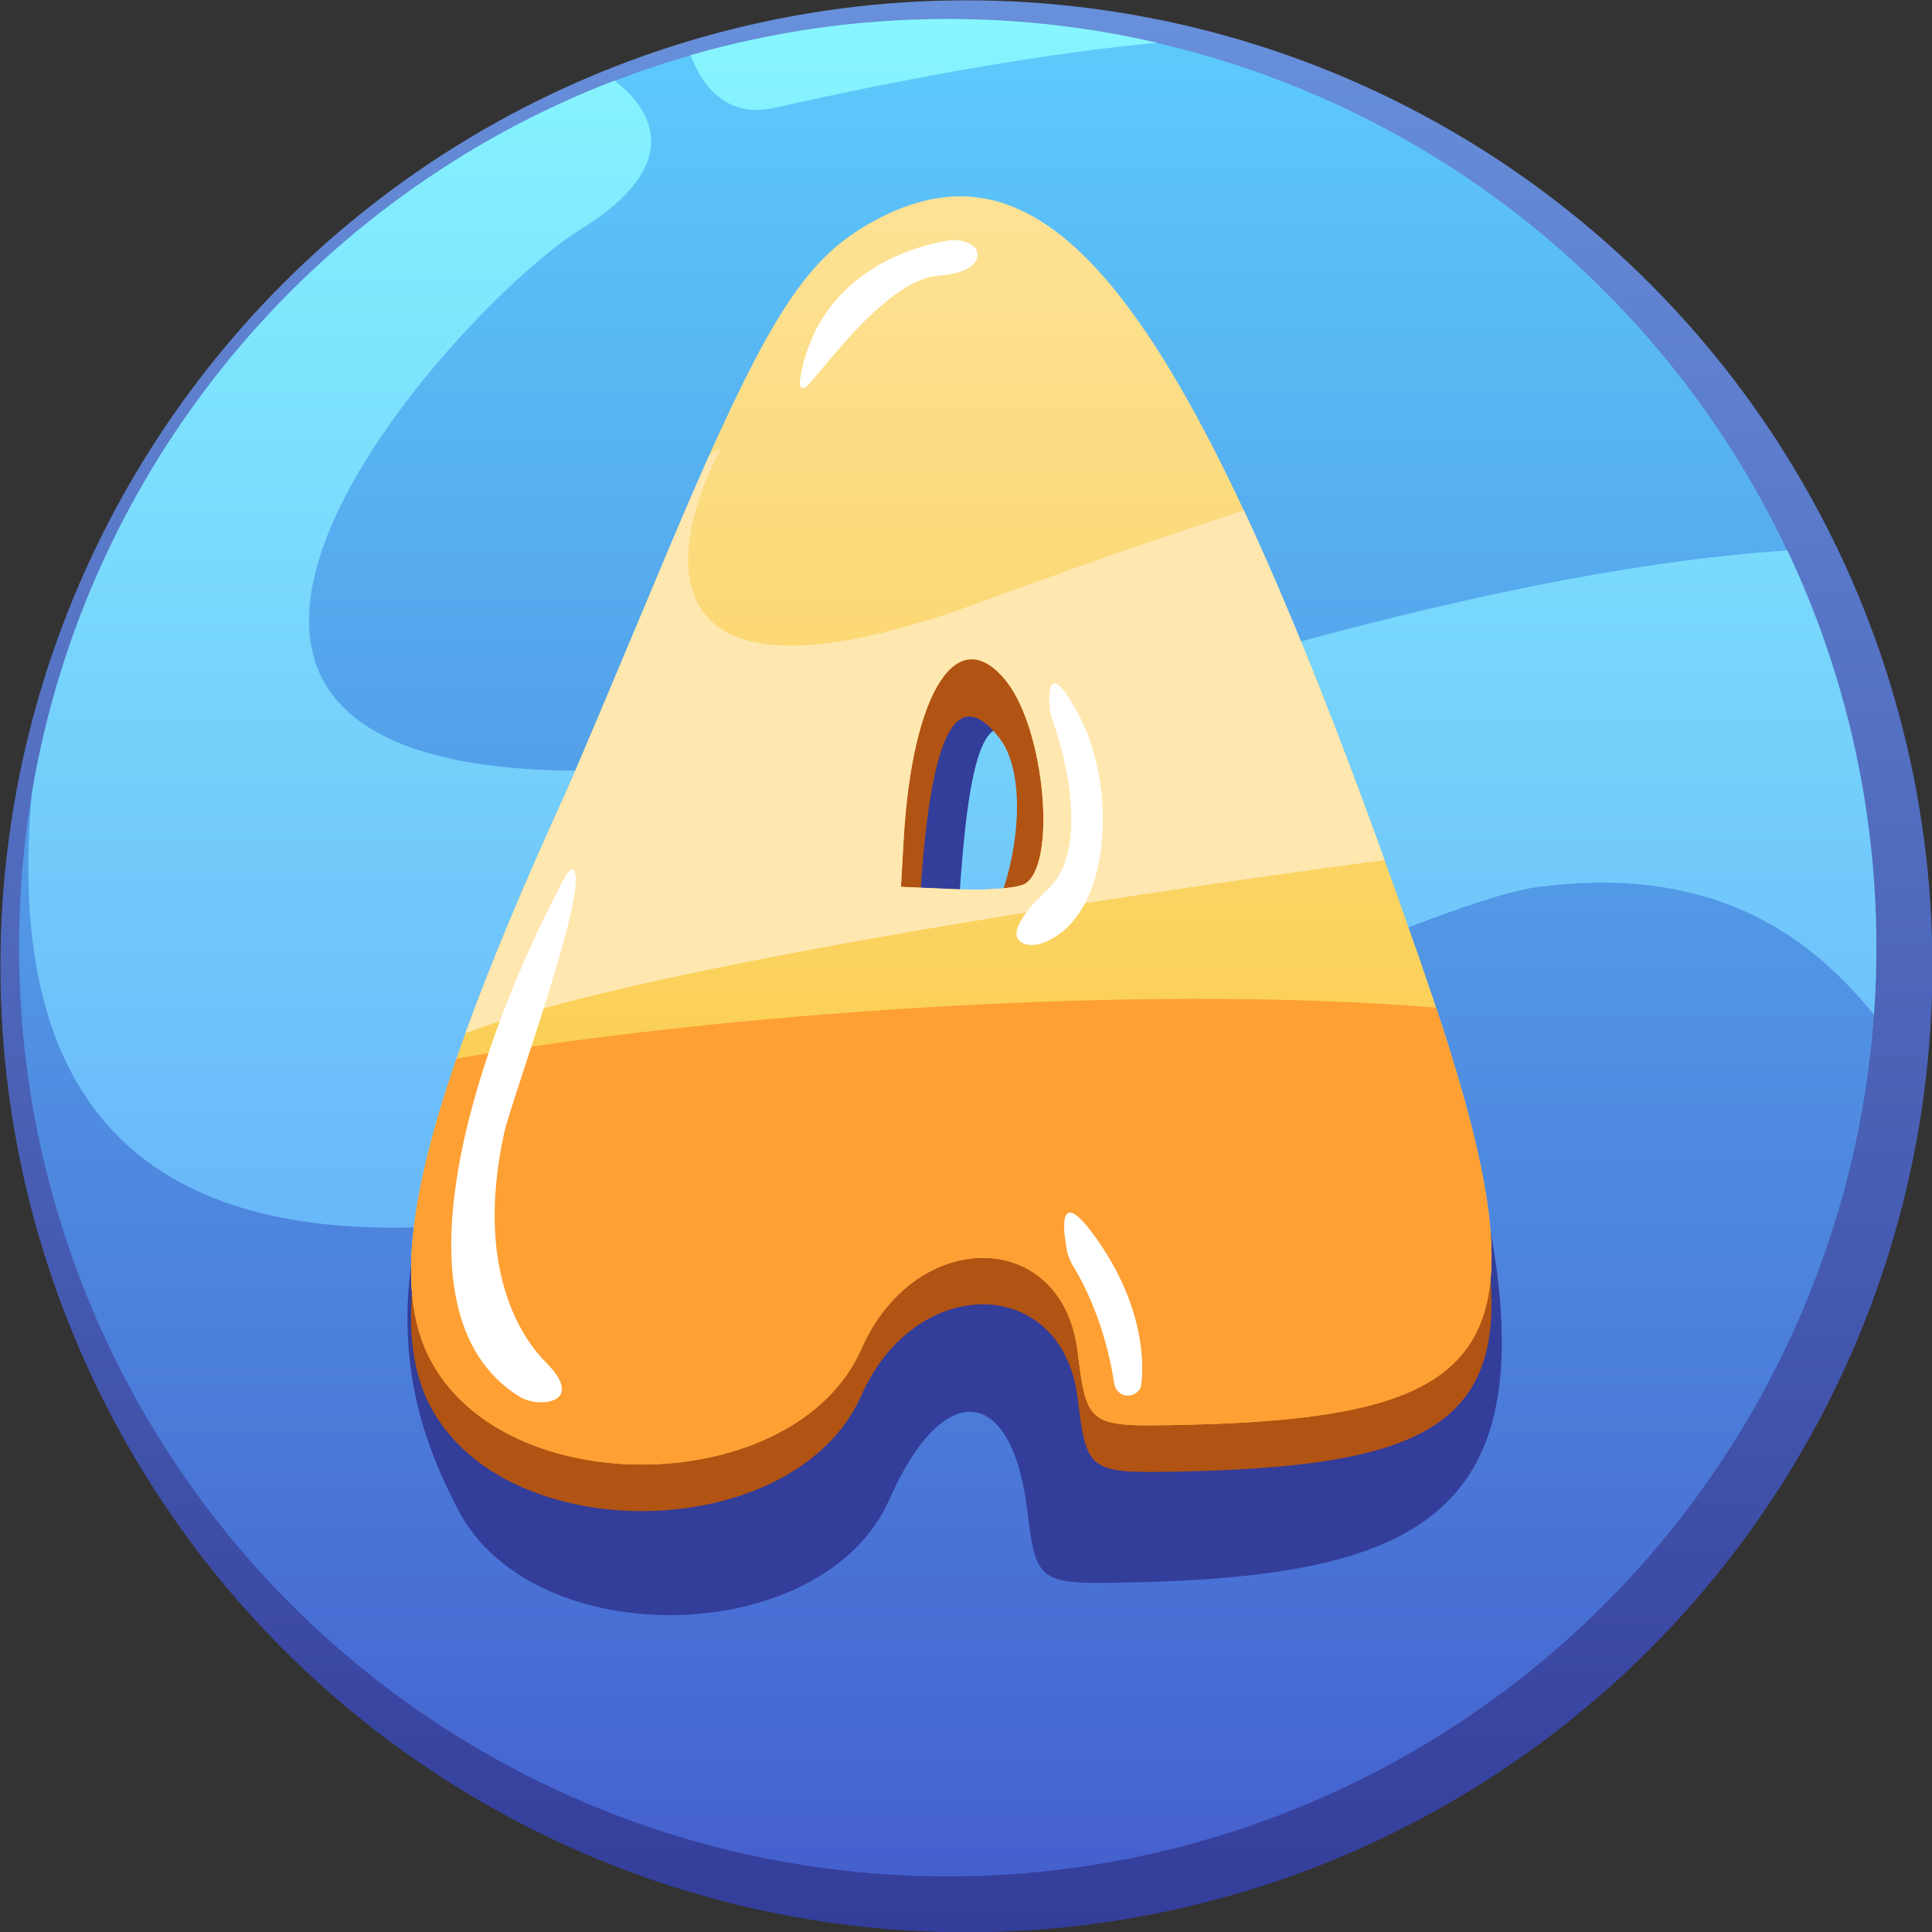
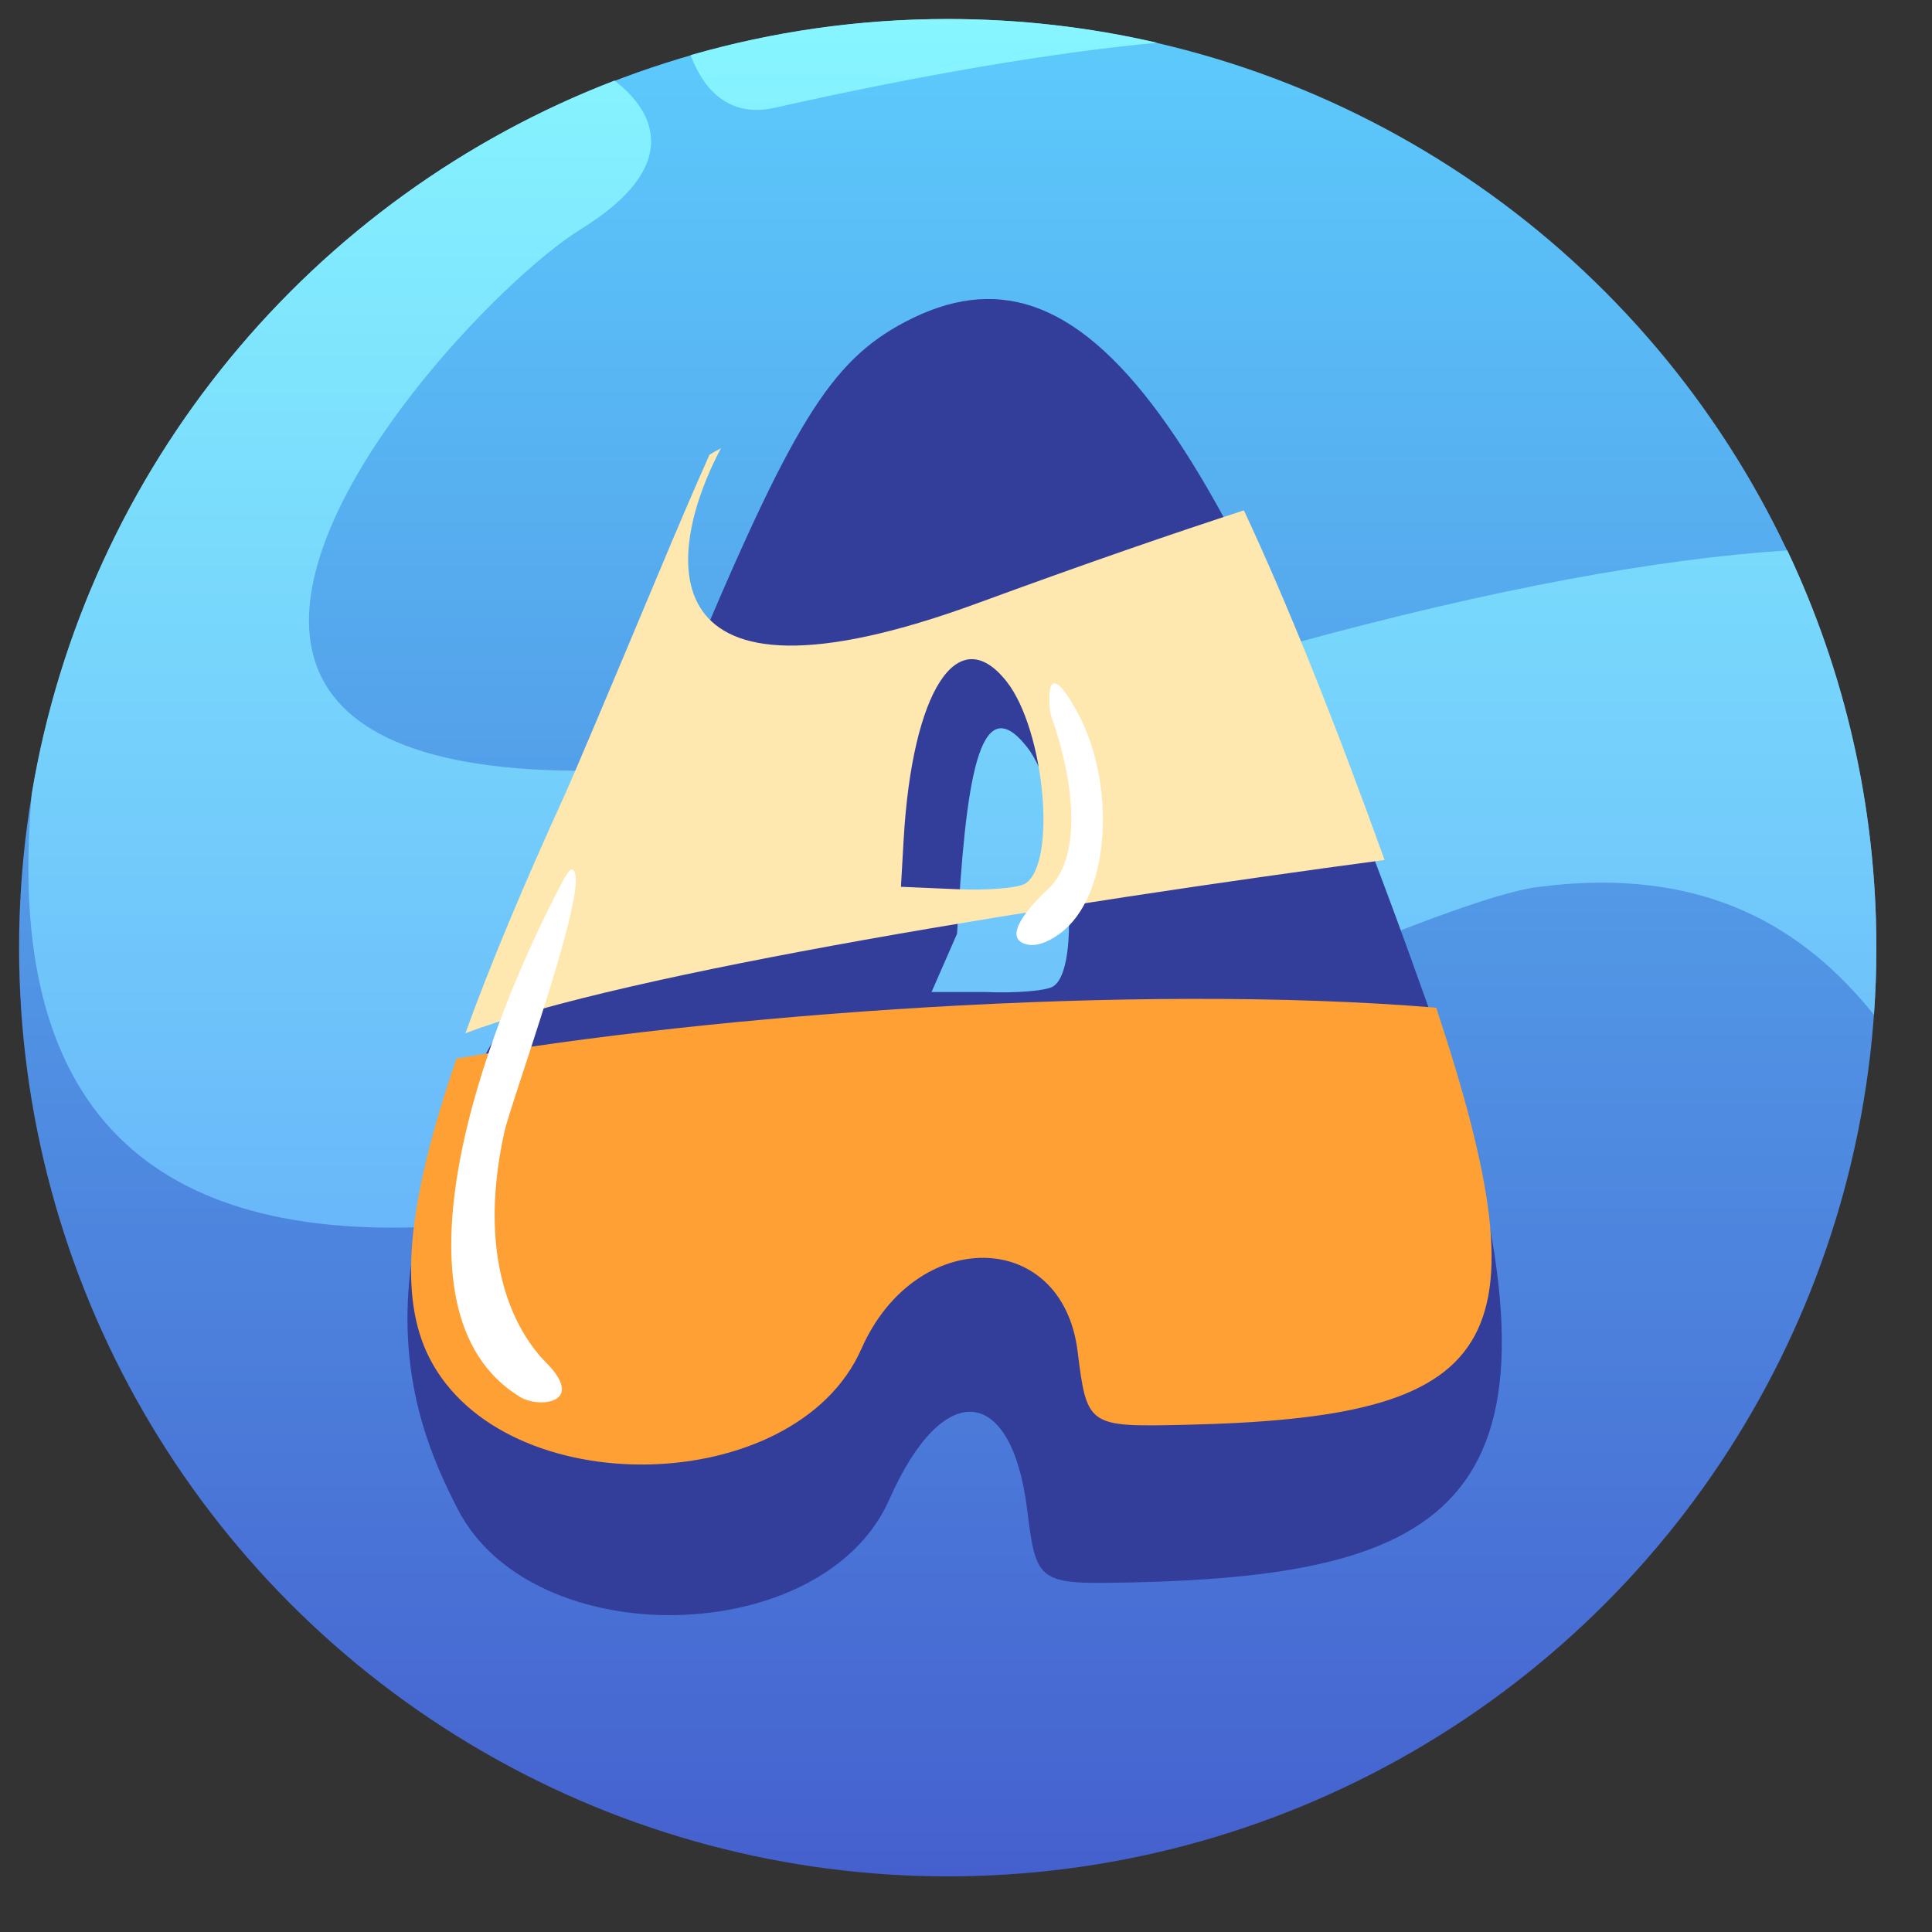
<svg xmlns="http://www.w3.org/2000/svg" width="24" height="24" viewBox="0 0 24 24" fill="none">
  <rect x="0" y="0" width="24" height="24" fill="#333333" stroke="none" />
-   <circle cx="12.005" cy="12.004" r="12" fill="url(#paint0_linear_4249_2282)" />
  <circle cx="11.773" cy="11.773" r="11.536" fill="url(#paint1_linear_4249_2282)" />
  <path fill-rule="evenodd" clip-rule="evenodd" d="M8.578 0.685C8.765 1.172 9.098 1.457 9.628 1.338C11.366 0.947 13.053 0.653 14.375 0.531C13.539 0.338 12.668 0.236 11.773 0.236C10.664 0.236 9.592 0.393 8.578 0.685ZM0.394 9.862C1.072 5.793 3.88 2.445 7.633 1.001C8.148 1.393 8.47 2.072 7.218 2.845C5.247 4.062 -2.753 13.164 16.029 8.004C18.566 7.308 20.596 6.943 22.203 6.837C22.912 8.334 23.309 10.007 23.309 11.773C23.309 12.053 23.299 12.331 23.279 12.606C22.416 11.534 21.18 10.746 19.102 11.019C18.524 11.095 17.328 11.577 15.806 12.191C10.09 14.495 -0.218 18.652 0.377 10.091C0.383 10.014 0.388 9.938 0.394 9.862Z" fill="url(#paint2_linear_4249_2282)" />
  <path fill-rule="evenodd" clip-rule="evenodd" d="M11.238 4.002C10.313 4.491 9.84 5.259 8.517 8.424C7.974 9.723 7.458 10.943 7.371 11.134C4.063 15.251 5.111 17.62 5.683 18.741C6.611 20.561 10.229 20.484 11.047 18.628C11.719 17.105 12.567 17.21 12.758 18.741C12.875 19.675 12.887 19.683 14.074 19.657C18.194 19.566 19.641 18.551 17.985 13.196C15.191 5.162 13.473 2.821 11.238 4.002ZM12.758 9.28C13.231 9.881 13.478 11.996 13.084 12.253C13 12.308 12.617 12.34 12.235 12.323H11.572L11.889 11.599C11.995 9.737 12.154 8.511 12.758 9.28Z" fill="#333D9A" />
-   <path fill-rule="evenodd" clip-rule="evenodd" d="M10.89 3.305C9.965 3.794 9.493 4.562 8.169 7.727C7.626 9.026 7.11 10.245 7.023 10.437C5.241 14.344 4.763 16.327 5.335 17.449C6.264 19.268 9.881 19.192 10.7 17.335C11.371 15.812 13.194 15.831 13.386 17.363C13.502 18.296 13.515 18.305 14.702 18.279C18.822 18.188 19.293 17.259 17.637 12.498C14.843 4.465 13.125 2.124 10.89 3.305ZM12.411 9.163C12.884 9.764 12.515 11.369 12.121 11.626C12.036 11.681 12.27 11.643 11.887 11.626L11.192 11.596L11.425 11.249C11.532 9.387 11.806 8.394 12.411 9.163Z" fill="#B15313" />
-   <path fill-rule="evenodd" clip-rule="evenodd" d="M10.89 2.727C9.965 3.216 9.493 3.984 8.169 7.149C7.626 8.448 7.11 9.667 7.023 9.858C5.241 13.766 4.763 15.749 5.335 16.87C6.264 18.69 9.881 18.614 10.7 16.757C11.371 15.234 13.194 15.253 13.386 16.785C13.502 17.718 13.515 17.727 14.702 17.7C18.822 17.61 19.293 16.681 17.637 11.92C14.843 3.887 13.125 1.546 10.89 2.727ZM12.505 8.469C12.978 9.07 13.13 10.721 12.737 10.978C12.652 11.033 12.27 11.064 11.887 11.048L11.192 11.018L11.225 10.438C11.331 8.576 11.901 7.7 12.505 8.469Z" fill="url(#paint3_linear_4249_2282)" />
  <path fill-rule="evenodd" clip-rule="evenodd" d="M15.452 6.34C14.584 6.622 13.495 6.997 12.149 7.491C7.956 9.029 8.273 6.85 8.956 5.568C8.908 5.594 8.861 5.62 8.814 5.648C8.622 6.077 8.41 6.573 8.17 7.147C7.626 8.446 7.111 9.666 7.023 9.857C6.498 11.008 6.086 11.992 5.781 12.836C7.753 12.079 13.226 11.215 17.2 10.683C16.57 8.937 15.994 7.499 15.452 6.34ZM12.737 10.976C13.131 10.72 12.978 9.068 12.505 8.467C11.901 7.698 11.331 8.575 11.225 10.437L11.192 11.016L11.887 11.046C12.27 11.063 12.652 11.031 12.737 10.976Z" fill="#FFE7B0" />
  <path fill-rule="evenodd" clip-rule="evenodd" d="M17.841 12.518C14.088 12.206 8.819 12.604 5.671 13.15C5.039 14.986 4.953 16.121 5.335 16.87C6.264 18.69 9.881 18.613 10.7 16.757C11.371 15.234 13.194 15.253 13.386 16.784C13.502 17.718 13.515 17.726 14.702 17.7C18.643 17.613 19.246 16.759 17.841 12.518Z" fill="#FEA034" />
-   <path d="M9.939 4.709C10.13 3.534 11.118 3.094 11.788 2.987C11.961 2.96 12.194 3.051 12.134 3.215C12.098 3.313 11.97 3.4 11.657 3.424C11.05 3.471 10.329 4.46 10.042 4.78C9.97 4.861 9.922 4.816 9.939 4.709Z" fill="white" />
  <path d="M6.454 17.35C4.735 16.288 6.002 12.815 6.98 10.967C7.039 10.855 7.107 10.73 7.144 10.851C7.255 11.209 6.344 13.701 6.264 14.068C5.896 15.752 6.468 16.611 6.788 16.931C6.909 17.052 6.963 17.148 6.977 17.223C7.02 17.445 6.646 17.469 6.454 17.35Z" fill="white" />
-   <path d="M13.84 17.181C13.741 16.523 13.501 16.007 13.345 15.753C13.305 15.687 13.271 15.618 13.256 15.543C13.179 15.153 13.18 14.723 13.686 15.482C14.17 16.208 14.222 16.869 14.176 17.207C14.166 17.285 14.087 17.337 14.008 17.337C13.919 17.337 13.853 17.27 13.84 17.181Z" fill="white" />
  <path d="M13.018 11.046C13.492 10.604 13.293 9.557 13.071 8.935C13.057 8.894 13.045 8.852 13.041 8.808C13.014 8.53 13.053 8.229 13.397 8.873C13.86 9.743 13.802 11.134 13.165 11.598C12.992 11.724 12.859 11.755 12.757 11.732C12.438 11.658 12.778 11.268 13.018 11.046Z" fill="white" />
  <defs>
    <linearGradient id="paint0_linear_4249_2282" x1="12.005" y1="0.004" x2="12.005" y2="24.004" gradientUnits="userSpaceOnUse">
      <stop stop-color="#6890DB" />
      <stop offset="1" stop-color="#333D9A" />
    </linearGradient>
    <linearGradient id="paint1_linear_4249_2282" x1="11.773" y1="0.236" x2="11.773" y2="23.309" gradientUnits="userSpaceOnUse">
      <stop stop-color="#5DCBFC" />
      <stop offset="1" stop-color="#4560CE" />
    </linearGradient>
    <linearGradient id="paint2_linear_4249_2282" x1="12.827" y1="-0.282" x2="12.827" y2="15.56" gradientUnits="userSpaceOnUse">
      <stop stop-color="#88F8FF" />
      <stop offset="1" stop-color="#68B6F9" />
    </linearGradient>
    <linearGradient id="paint3_linear_4249_2282" x1="11.818" y1="2.439" x2="11.818" y2="18.193" gradientUnits="userSpaceOnUse">
      <stop stop-color="#FDE296" />
      <stop offset="1" stop-color="#FAC737" />
    </linearGradient>
  </defs>
</svg>